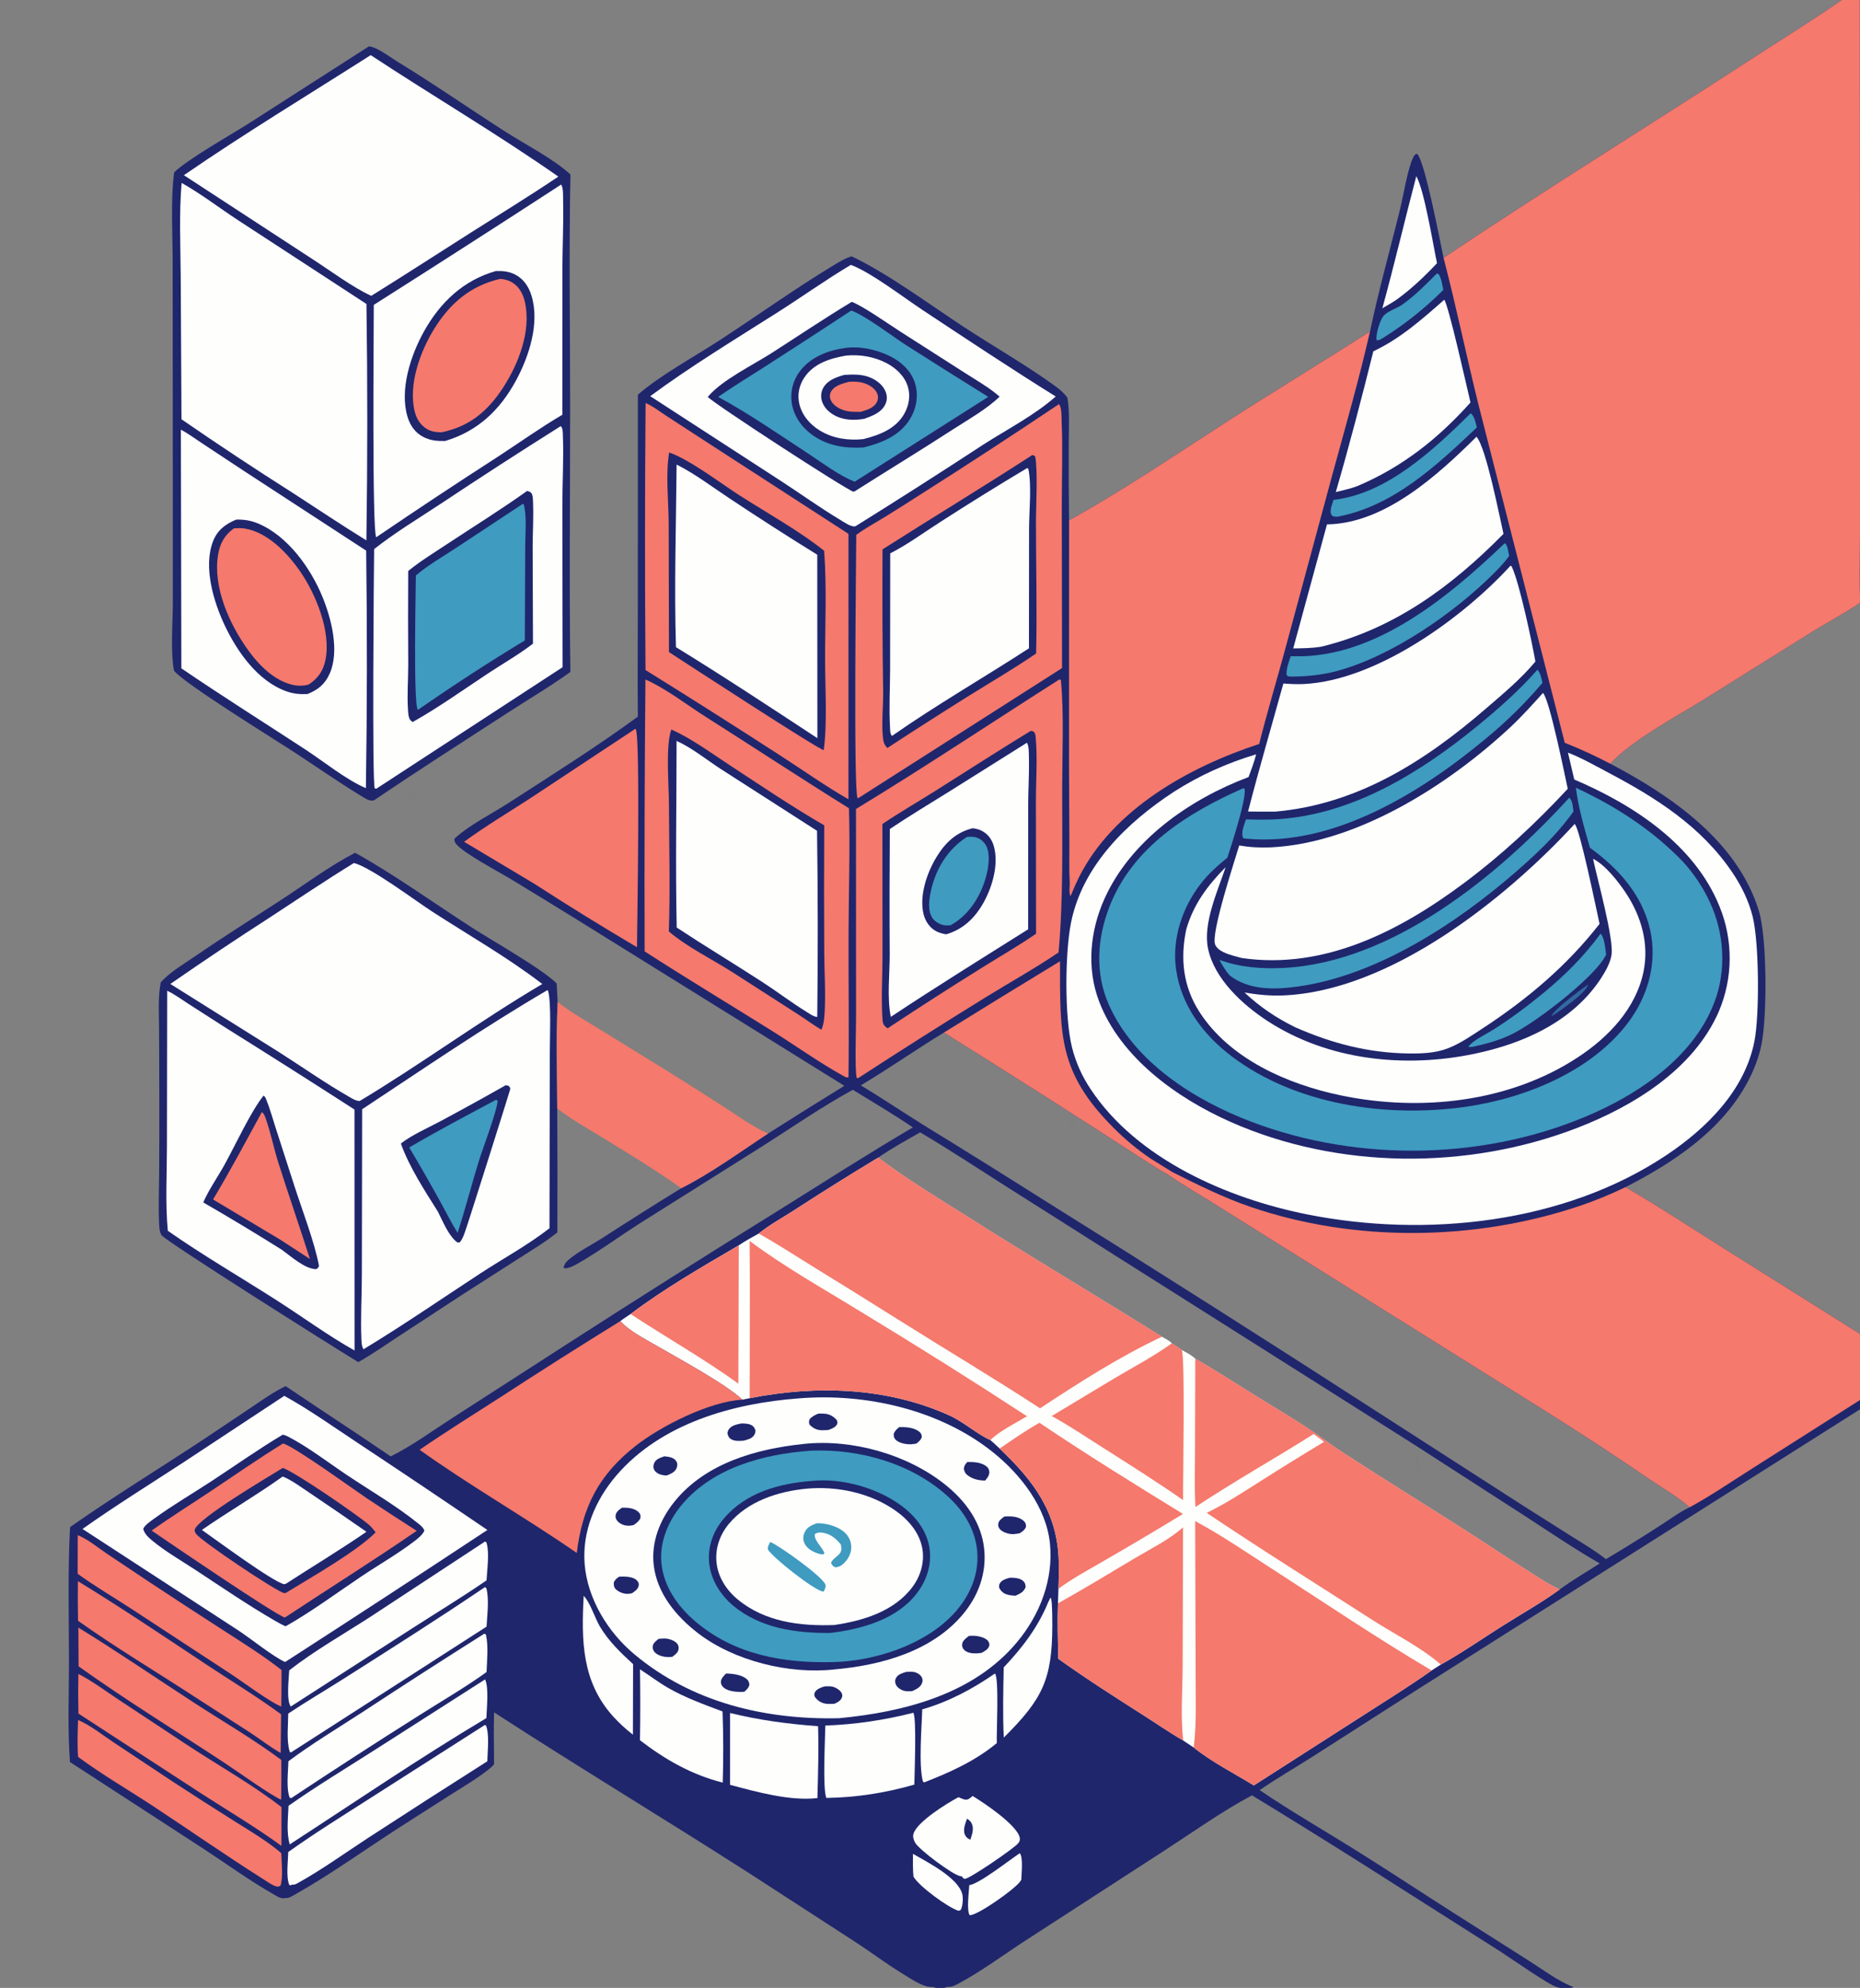
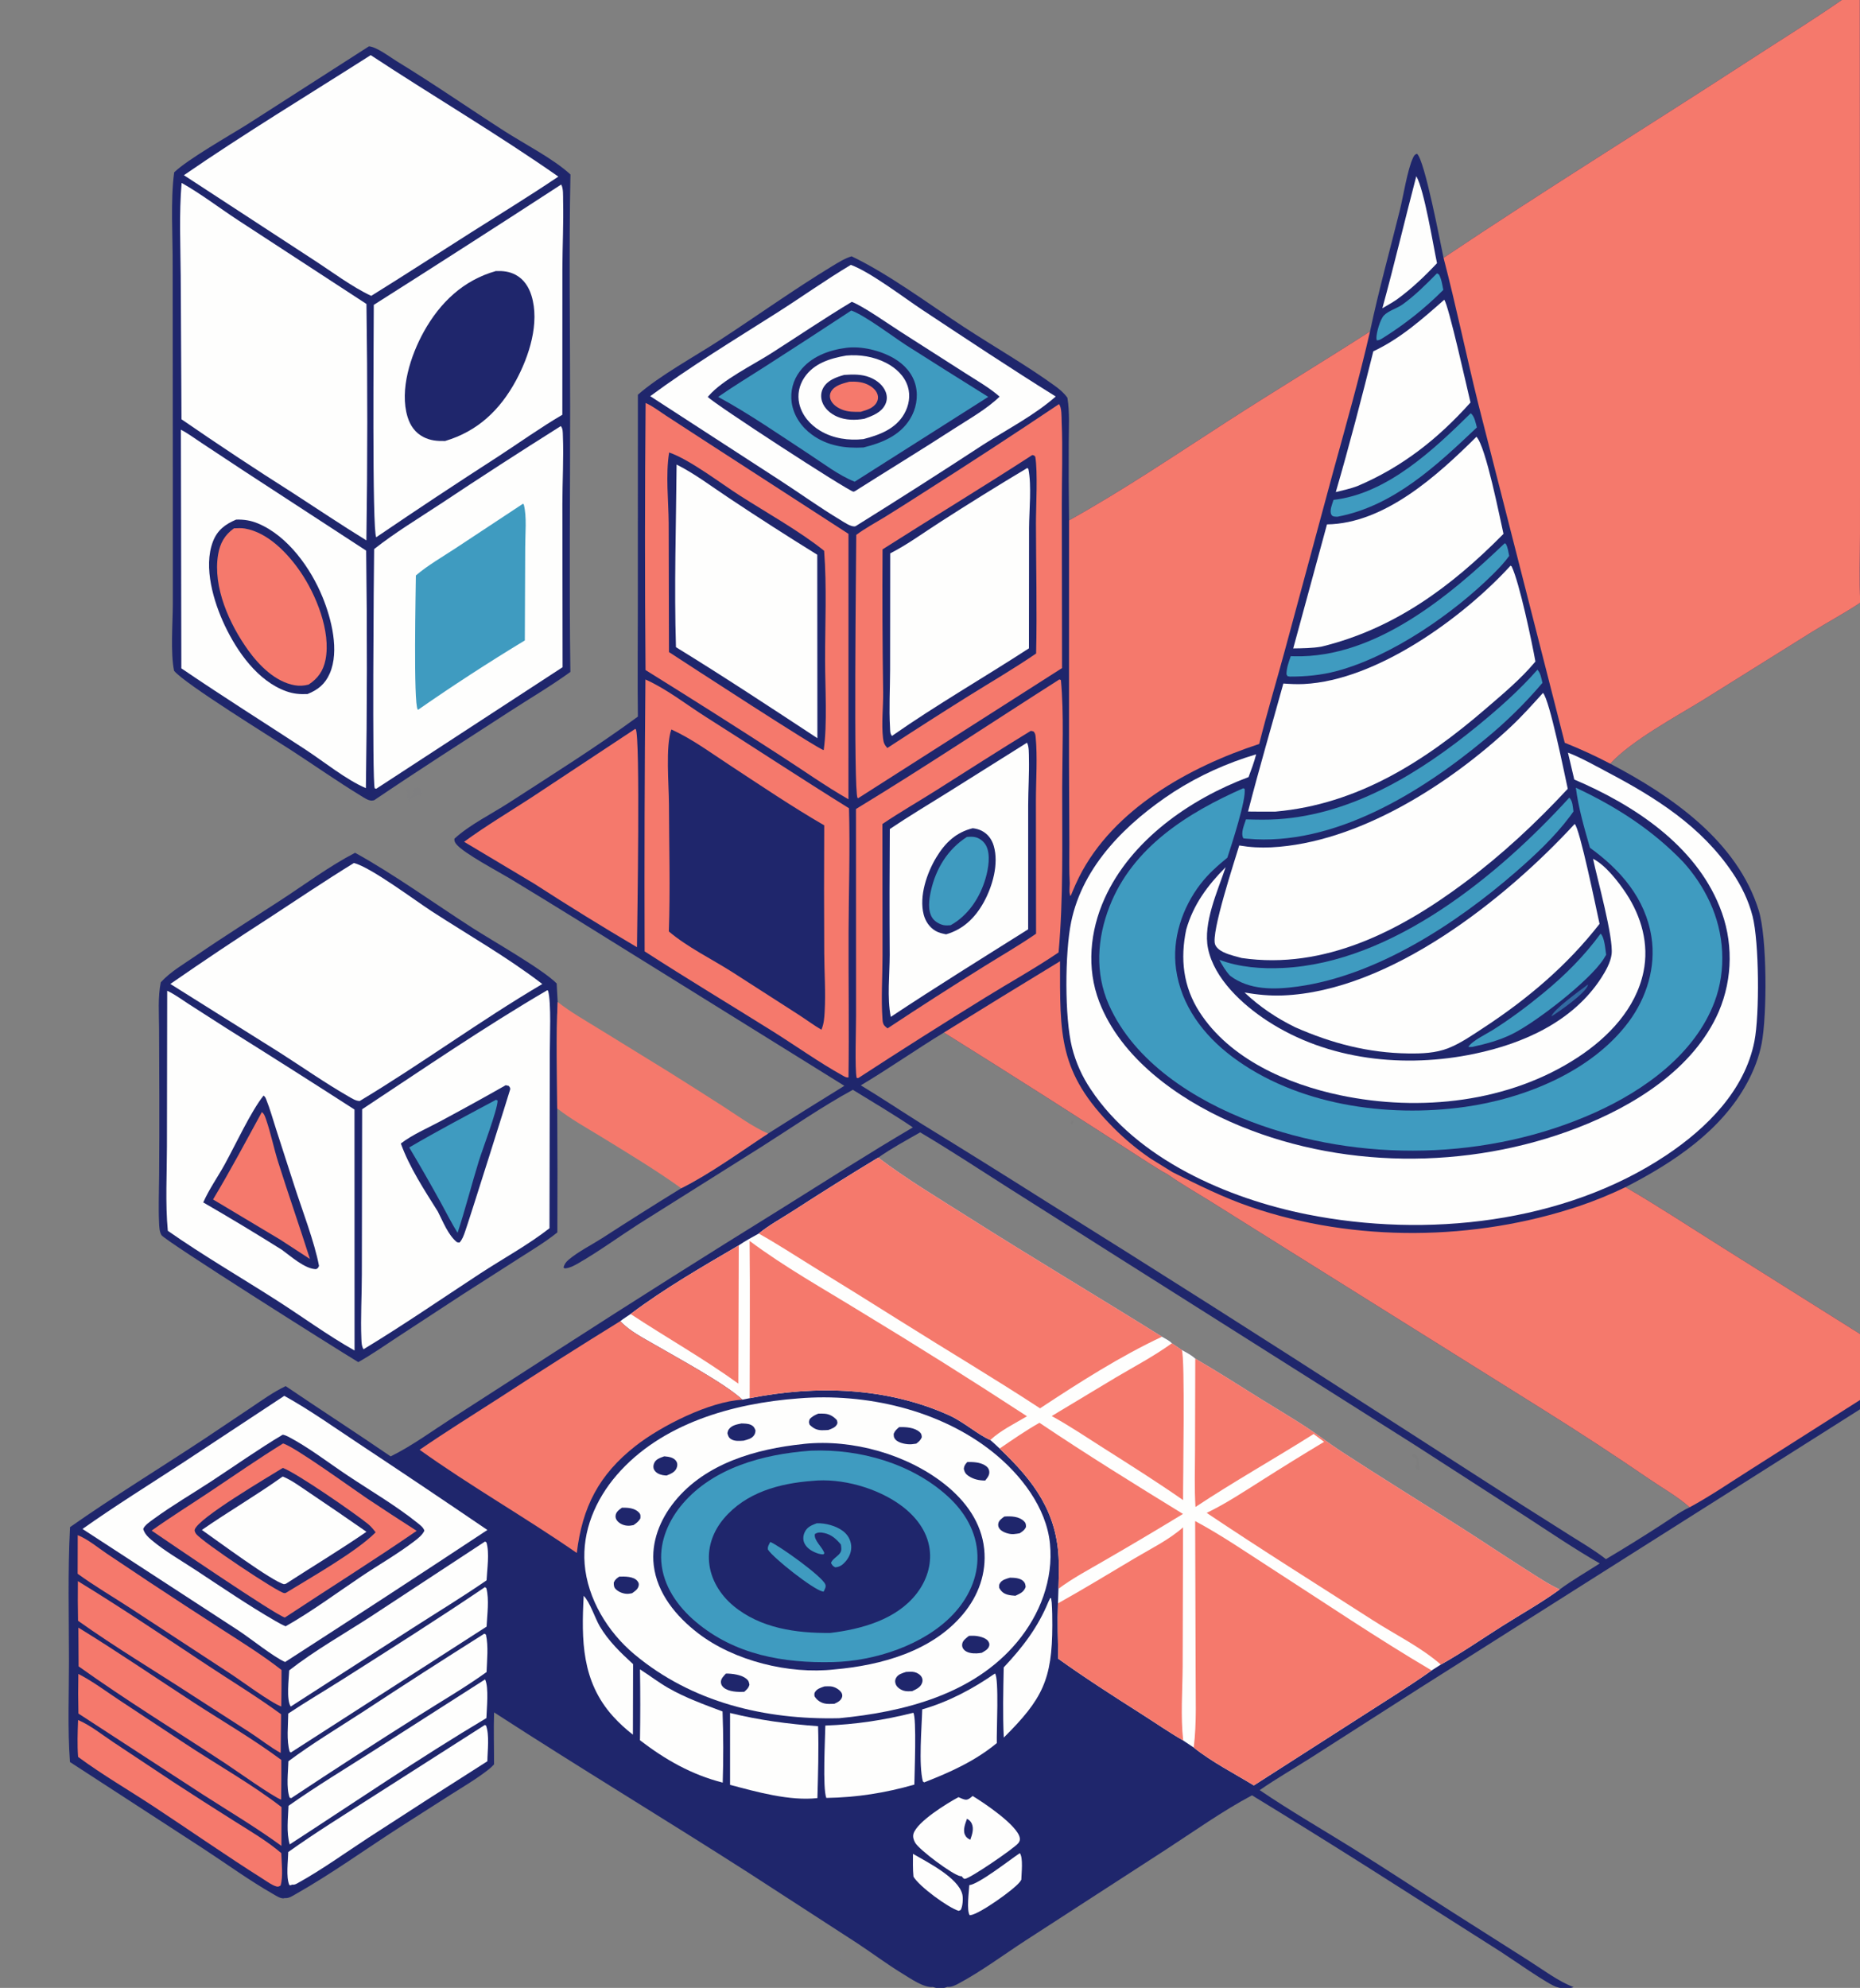
<svg xmlns="http://www.w3.org/2000/svg" width="480" height="513">
  <rect width="100%" height="100%" fill="#808080" stroke="none" />
  <path fill="#1F266C" transform="scale(0.469 0.469)" d="M1013.42 0L1023.36 0L1023.46 224.274L1023.45 293.591C1023.44 306.228 1023.01 319.034 1023.59 331.657C1014.88 337.448 1005.52 342.437 996.624 347.967L936.902 385.294C922.077 394.403 897.6 407.604 886.029 420.219C919.661 437.867 956.006 462.881 967.765 501.053C972.368 515.994 972.359 558.52 969.338 574.199C967.895 581.687 965.074 588.898 961.476 595.605C947.186 622.245 920.681 639.745 894.462 653.202C912.674 663.79 930.367 675.451 948.202 686.669L1024 734.32L1024 769.99L1024 775.114L781.515 928.625L721.758 966.884C712.265 972.924 702.374 978.591 693.134 984.995C709.787 996.311 727.179 1006.33 744.26 1016.96C762.78 1028.49 780.992 1040.55 799.395 1052.27L841.201 1078.84C848.81 1083.64 857.496 1090.26 865.906 1093.39C863.002 1094.34 859.684 1094.3 856.775 1093.39C852.658 1092.5 831.072 1077.31 826.022 1074.09L751.11 1026.48C730.476 1013.44 709.741 1000.56 688.906 987.849C672.455 996.604 656.927 1007.73 641.289 1017.88L564.177 1067.81C552.172 1075.62 540.139 1084.61 527.528 1091.37C525.534 1092.44 523.601 1093.45 521.281 1093.24C518.601 1094.39 516.019 1094.25 513.314 1093.3C508.408 1093.9 500.882 1088.57 496.715 1086.05C488.051 1080.79 479.905 1074.62 471.429 1069.06L411.554 1030.26C365.209 1000.58 318.037 972.149 271.865 942.211C271.549 951.712 271.871 961.318 271.84 970.832C270.875 971.903 269.814 972.885 268.671 973.765C262.143 978.867 254.825 983.172 247.825 987.603L220.035 1005.36C201.061 1017.57 182.426 1031.05 162.809 1042.15C160.92 1043.22 158.913 1044.67 156.667 1044.38C156.503 1044.42 156.345 1044.49 156.177 1044.51C154.338 1044.73 152.089 1043.21 150.539 1042.32C137.202 1034.73 124.699 1025.58 111.858 1017.19L38.497 969.53C37.137 951.014 37.972 932.145 37.952 913.578C37.926 889.175 37.26 864.644 38.543 840.27C62.6 823.399 87.711 808.023 112.234 791.85L137.84 774.698C144.113 770.488 150.353 765.952 157.191 762.699C176.364 775.71 195.851 788.25 214.955 801.357C226.789 795.52 237.556 787.533 248.64 780.402L308.602 741.754C348.687 715.893 389.009 690.403 429.564 665.286C453.75 650.198 477.725 634.777 502.305 620.333C491.562 613.056 480.327 606.439 469.271 599.647C451.974 609.099 435.649 620.453 419.008 631.016L351.362 673.563C340.359 680.637 329.59 688.555 318.262 695.057C316.268 696.201 313.886 697.532 311.587 697.82C310.495 697.957 310.918 698.044 310.067 697.407C310.545 695.62 311.421 694.377 312.83 693.188C318.218 688.638 325.405 685.062 331.38 681.246C345.76 671.93 360.25 662.783 374.846 653.808C390.591 645.965 407.802 633.45 422.631 623.722C436.555 614.86 450.547 606.104 464.606 597.456L317.761 506.188C305.403 498.527 293.005 490.931 280.568 483.4C274.382 479.653 255.089 469.485 251.087 464.492C250.249 463.447 249.949 462.801 250.043 461.481C258.48 453.744 270.156 448.083 279.812 441.831C303.73 426.345 328.008 411.153 350.99 394.304C350.715 374.084 350.987 353.822 350.962 333.595L350.989 217.202C362.807 206.772 382.241 196.164 395.933 187.244C416.509 173.839 436.702 159.34 457.66 146.602C461.123 144.497 464.693 142.24 468.584 141.027C488.998 150.779 511.01 167.235 530.321 179.889C546.533 190.512 564.718 200.93 580.289 212.199C583.031 214.184 585.356 216.098 587.341 218.866C588.666 226.942 588.07 235.607 588.069 243.784C587.99 257.957 588.047 272.131 588.241 286.303C618.527 269.466 647.35 249.883 676.459 231.128C702.096 214.609 728.185 198.844 753.846 182.372C758.574 159.885 764.757 137.851 770.281 115.565C772.158 107.994 774.43 93.358 777.479 86.885C778.058 85.655 778.382 85.044 779.671 84.591C783.872 87.775 792.559 133.646 794.305 141.88C849.765 104.634 906.631 69.594 962.623 33.168C979.549 22.157 996.82 11.496 1013.42 0ZM473.659 597.192C485.085 604.107 496.199 611.543 507.516 618.635C530.046 632.47 552.481 646.458 574.82 660.599C635.722 698.637 696.336 737.133 756.657 776.084L837.962 828.399L864.097 844.947C870.679 849.082 877.543 853.097 883.658 857.906C893.785 851.889 903.796 845.679 913.684 839.278C918.885 835.964 924.135 831.964 929.712 829.371C923.135 823.491 915.038 818.998 907.758 814.015C888.22 800.64 868.588 787.835 848.519 775.274L706.731 686.547L665.865 660.923C658.082 656.073 649.914 651.457 642.444 646.162C638.855 644.31 635.415 641.969 631.966 639.86C594.648 615.626 557.117 591.721 519.378 568.148C503.961 577.525 489.17 587.966 473.659 597.192ZM483.26 636.94C498.935 648.84 516.01 659.028 532.619 669.561C567.947 691.965 603.907 713.358 639.405 735.495C641.173 736.544 643.461 737.58 644.833 739.112L650.258 742.768C652.717 744.092 655.66 745.594 657.686 747.53C670.131 754.789 682.297 762.577 694.519 770.203C702.673 775.291 711.018 780.17 719.047 785.445C725.485 789.674 731.574 794.408 738.02 798.617C759.867 812.883 782.149 826.604 804.169 840.613C816.156 848.239 827.92 856.2 839.936 863.786C845.819 867.5 851.907 871.644 858.222 874.557C865.198 869.42 872.96 864.96 880.252 860.262C866.149 852.153 852.655 842.965 839.015 834.107L778.267 794.935L614.547 691.41L554.273 653.218C538.36 643.069 522.56 632.691 506.327 623.061C498.577 627.501 490.581 631.811 483.26 636.94Z" />
  <path fill="#040304" fill-opacity="0.024" transform="scale(0.469 0.469)" d="M589.741 616.606L590.673 616.838C590.485 617.498 590.292 618.12 590.047 618.763L589.131 618.225L589.741 616.606Z" />
  <path fill="#F5796C" transform="scale(0.469 0.469)" d="M1013.42 0L1023.36 0L1023.46 224.274L1023.45 293.591C1023.44 306.228 1023.01 319.034 1023.59 331.657C1014.88 337.448 1005.52 342.437 996.624 347.967L936.902 385.294C922.077 394.403 897.6 407.604 886.029 420.219C877.893 415.947 869.538 412.103 861 408.705L813.322 221.862C806.752 195.277 801.221 168.36 794.305 141.88C849.765 104.634 906.631 69.594 962.623 33.168C979.549 22.157 996.82 11.496 1013.42 0Z" />
  <path fill="#F5796C" transform="scale(0.469 0.469)" d="M583.269 528.917C583.298 569.222 582.174 589.999 612.697 620.528C618.976 626.866 625.858 632.579 633.243 637.584C637.236 640.02 641.213 642.481 645.175 644.967C659.417 652.074 673.129 658.952 688.239 664.115C745.513 683.688 811.502 682.859 868.752 663.696C877.597 660.735 886.052 657.226 894.462 653.202C912.674 663.79 930.367 675.451 948.202 686.669L1024 734.32L1024 769.99L963.547 808.407C952.39 815.455 941.308 823.085 929.712 829.371C923.135 823.491 915.038 818.998 907.758 814.015C888.22 800.64 868.588 787.835 848.519 775.274L706.731 686.547L665.865 660.923C658.082 656.073 649.914 651.457 642.444 646.162C638.855 644.31 635.415 641.969 631.966 639.86C594.648 615.626 557.117 591.721 519.378 568.148C540.609 554.964 561.907 541.887 583.269 528.917Z" />
  <path fill="#F5796C" transform="scale(0.469 0.469)" d="M588.241 286.303C618.527 269.466 647.35 249.883 676.459 231.128C702.096 214.609 728.185 198.844 753.846 182.372C747.944 208.175 740.708 233.612 733.687 259.126L706.999 357.83C702.338 375.017 697.191 392.086 692.859 409.358C654.503 421.919 612.632 445.109 593.797 482.503C592.441 485.252 591.176 488.044 590.003 490.875C589.75 491.707 589.401 492.332 588.983 493.089C588.159 491.11 588.586 488.174 588.625 486.033C588.178 478.798 588.458 471.388 588.407 464.127L588.213 419.542L588.241 286.303Z" />
  <path fill="#FEFEFD" transform="scale(0.469 0.469)" d="M483.26 636.94C498.935 648.84 516.01 659.028 532.619 669.561C567.947 691.965 603.907 713.358 639.405 735.495C641.173 736.544 643.461 737.58 644.833 739.112L650.258 742.768C652.717 744.092 655.66 745.594 657.686 747.53C670.131 754.789 682.297 762.577 694.519 770.203C702.673 775.291 711.018 780.17 719.047 785.445C725.485 789.674 731.574 794.408 738.02 798.617C759.867 812.883 782.149 826.604 804.169 840.613C816.156 848.239 827.92 856.2 839.936 863.786C845.819 867.5 851.907 871.644 858.222 874.557C848.282 881.821 837.151 888.043 826.715 894.633C815.496 901.718 804.388 909.461 792.806 915.905L787.743 919.134C775.791 927.618 763.269 935.373 750.938 943.292L689.918 982.399C679.077 975.773 666.718 969.474 656.843 961.551L651.051 957.689C643.182 953.131 635.579 947.859 627.9 942.974C612.461 933.151 597.153 923.345 582.272 912.683C582.128 902.547 581.786 892.367 582.133 882.235L582.412 874.209C582.6 869.196 582.652 864.178 582.568 859.161C581.88 832.172 568.908 814.979 550.042 797.036C548.409 795.404 546.634 793.895 544.918 792.351C538.495 789.682 530.158 782.327 522.426 778.829C488.003 763.254 449.073 762.09 412.489 769.347L408.513 770.162C398.957 761.249 372.733 747.155 360.367 739.942C353.913 736.176 346.432 732.469 341.309 726.942C343.124 725.543 345.088 724.305 346.986 723.021C365.501 709.057 386.51 696.957 406.508 685.24C410.004 682.815 413.758 680.815 417.473 678.753C423.121 674.116 430.252 670.248 436.417 666.267C451.876 656.245 467.492 646.469 483.26 636.94Z" />
  <path fill="#F5796C" transform="scale(0.469 0.469)" d="M657.686 747.53C670.131 754.789 682.297 762.577 694.519 770.203C702.673 775.291 711.018 780.17 719.047 785.445C725.485 789.674 731.574 794.408 738.02 798.617C759.867 812.883 782.149 826.604 804.169 840.613C816.156 848.239 827.92 856.2 839.936 863.786C845.819 867.5 851.907 871.644 858.222 874.557C848.282 881.821 837.151 888.043 826.715 894.633C815.496 901.718 804.388 909.461 792.806 915.905C781.598 906.134 767.72 899.443 755.256 891.425C724.807 871.837 694.02 852.641 663.978 832.442C674.423 827.401 684.048 821.02 693.833 814.835C705.314 807.521 716.892 800.362 728.565 793.36L722.842 789.047C701.303 802.64 679.034 815.128 657.801 829.2C657.165 818.963 657.533 808.645 657.548 798.392L657.686 747.53Z" />
  <path fill="#F5796C" transform="scale(0.469 0.469)" d="M483.26 636.94C498.935 648.84 516.01 659.028 532.619 669.561C567.947 691.965 603.907 713.358 639.405 735.495C616.23 746.355 593.645 760.82 572.282 774.91C547.221 758.497 521.461 743.239 496.115 727.28C479.744 716.967 463.314 706.749 446.825 696.626C437.088 690.611 427.483 684.307 417.473 678.753C423.121 674.116 430.252 670.248 436.417 666.267C451.876 656.245 467.492 646.469 483.26 636.94Z" />
  <path fill="#F5796C" transform="scale(0.469 0.469)" d="M657.624 836.947C672.013 844.645 685.738 854.098 699.456 862.935C728.739 881.799 757.738 901.445 787.743 919.134C775.791 927.618 763.269 935.373 750.938 943.292L689.918 982.399C679.077 975.773 666.718 969.474 656.843 961.551C658.553 947.861 657.816 933.41 657.884 919.596L657.624 836.947Z" />
  <path fill="#F5796C" transform="scale(0.469 0.469)" d="M412.463 682.79C431.623 697.118 453.041 709.081 473.428 721.634C504.31 740.336 534.877 759.555 565.113 779.284C558.431 783.235 550.579 787.047 544.918 792.351C538.495 789.682 530.158 782.327 522.426 778.829C488.003 763.254 449.073 762.09 412.489 769.347C412.486 740.503 412.776 711.63 412.463 682.79Z" />
  <path fill="#F5796C" transform="scale(0.469 0.469)" d="M582.133 882.235C596.368 874.284 610.33 865.776 624.341 857.435C633.113 852.213 643.367 847.194 650.972 840.397L650.751 916.597C650.683 930.075 649.555 944.303 651.051 957.689C643.182 953.131 635.579 947.859 627.9 942.974C612.461 933.151 597.153 923.345 582.272 912.683C582.128 902.547 581.786 892.367 582.133 882.235Z" />
  <path fill="#F5796C" transform="scale(0.469 0.469)" d="M550.042 797.036C557.216 792.12 564.381 787.164 571.952 782.867C597.871 800.302 624.319 816.677 650.93 833.024C636.606 841.755 622.178 850.314 607.65 858.701C599.218 863.638 590.229 868.341 582.412 874.209C582.6 869.196 582.652 864.178 582.568 859.161C581.88 832.172 568.908 814.979 550.042 797.036Z" />
  <path fill="#F5796C" transform="scale(0.469 0.469)" d="M644.833 739.112L650.258 742.768C652.185 746.538 650.865 815.812 650.979 825.399C636.801 815.52 622.216 806.314 607.632 797.056C598.067 790.984 588.634 784.613 578.701 779.158L613.91 757.972C624.343 751.823 634.984 746.206 644.833 739.112Z" />
  <path fill="#F5796C" transform="scale(0.469 0.469)" d="M406.508 685.24L406.28 761.33C387.206 747.53 366.636 735.974 346.986 723.021C365.501 709.057 386.51 696.957 406.508 685.24Z" />
  <path fill="#FEFEFD" transform="scale(0.469 0.469)" d="M439.453 769.445C476.374 766.382 517.22 775.694 546.41 799.102C561.601 811.284 575.763 829.413 577.74 849.399C579.695 869.151 572.219 888.41 559.699 903.471C535.749 932.283 497.388 942.018 461.699 945.423C421.01 946.362 380.726 936.79 348.969 910.173C334.437 897.993 323.243 879.75 321.698 860.573C320.242 842.516 327.691 825.133 339.347 811.632C363.875 783.221 403.271 772.14 439.453 769.445Z" />
  <path fill="#1F266C" transform="scale(0.469 0.469)" d="M442.027 794.537C442.226 794.511 442.424 794.48 442.624 794.46C469.132 791.758 499.399 800.297 520.176 816.963C531.366 825.939 540.069 837.796 541.55 852.402C542.89 865.627 538.377 878.003 529.94 888.127C512.824 908.668 484.748 916.328 459.104 918.579C434.259 921.359 404.014 913.933 384.111 898.661C372.113 889.455 361.554 876.767 359.715 861.28C358.195 848.471 363.171 836.138 371.121 826.27C388.17 805.108 416.07 797.241 442.027 794.537Z" />
  <path fill="#3F9BC0" transform="scale(0.469 0.469)" d="M445.237 798.287C445.679 798.249 446.122 798.218 446.565 798.201C473.122 797.176 501.734 805.243 521.614 823.436C530.897 831.932 537.397 842.92 537.831 855.722C538.251 868.113 532.738 879.548 524.326 888.407C508.337 905.243 481.24 913.985 458.45 914.538C431.097 915.208 404.389 910.549 382.884 892.405C372.939 884.015 364.937 872.761 363.888 859.46C362.956 847.637 368.14 836.146 375.718 827.324C392.767 807.477 420.114 800.202 445.237 798.287Z" />
  <path fill="#1F266C" transform="scale(0.469 0.469)" d="M446.859 814.85C463.084 813.121 482.924 818.771 495.971 828.476C503.855 834.341 510.152 842.324 511.512 852.289C512.727 861.196 509.777 869.871 504.33 876.894C493.266 891.16 473.971 896.456 456.847 898.502C438.13 898.691 418.373 895.949 403.516 883.56C396.3 877.543 390.991 869.013 390.171 859.522C389.402 850.621 392.615 842.246 398.337 835.505C410.514 821.161 428.792 816.219 446.859 814.85Z" />
-   <path fill="#FEFEFD" transform="scale(0.469 0.469)" d="M443.918 819.113C460.449 817.619 478.397 821.349 492.181 830.819C499.571 835.897 506.003 843.134 507.532 852.235C508.773 859.627 506.55 867.164 502.139 873.123C492.127 886.65 474.828 891.849 458.925 894.154C440.225 894.807 421.038 892.462 406.05 880.18C399.719 874.992 395.023 867.783 394.241 859.503C393.517 851.838 396.113 844.461 400.981 838.578C411.422 825.959 428.149 820.624 443.918 819.113Z" />
  <path fill="#3F9BC0" transform="scale(0.469 0.469)" d="M449.409 838.155C454.166 837.996 460.052 839.552 463.857 842.447C466.395 844.379 468.072 847.179 468.359 850.378C468.646 853.574 467.436 856.656 465.372 859.066C463.745 860.966 462.118 862.231 459.583 862.394C458.176 861.665 458.078 861.437 457.276 860.049C457.694 857.998 461.202 856.291 462.366 854.351C463.254 852.87 462.923 851.439 462.677 849.831C460.219 846.852 457.476 844.374 453.595 843.542C451.625 843.119 450.079 842.974 448.392 844.085C447.619 847.515 452.635 851.316 453.609 854.659L453.053 855.273C452.137 855.263 451.394 855.186 450.509 854.919C447.454 854 444.137 852.239 442.679 849.246C441.749 847.335 441.847 845.23 442.676 843.304C444 840.223 446.473 839.276 449.409 838.155Z" />
  <path fill="#3F9BC0" transform="scale(0.469 0.469)" d="M423.847 848.435C429.039 850.655 451.898 866.982 454.065 871.656C454.751 873.136 453.779 874.413 453.204 875.785C452.958 875.739 452.708 875.71 452.465 875.648C447.038 874.265 425.767 857.507 422.562 852.664C422.257 851.034 423.123 849.832 423.847 848.435Z" />
  <path fill="#1F266C" transform="scale(0.469 0.469)" d="M498.56 919.951C500.011 919.89 501.704 919.731 503.129 920.04C504.659 920.372 506.36 921.407 507.14 922.793C507.689 923.768 507.758 924.853 507.404 925.903C506.53 928.498 504.179 929.437 501.889 930.548C500.387 930.628 498.77 930.726 497.307 930.296C495.567 929.784 493.513 928.465 492.862 926.68C492.407 925.434 492.405 924.367 493.084 923.193C494.257 921.168 496.494 920.636 498.56 919.951Z" />
  <path fill="#1F266C" transform="scale(0.469 0.469)" d="M399.445 920.85C402.912 920.839 407.948 921.469 410.724 923.748C411.943 924.749 412.109 925.517 412.367 927.013C411.857 928.88 410.899 929.65 409.481 930.911C406.001 931.053 400.88 930.919 398.103 928.49C397.156 927.663 396.617 926.576 396.679 925.295C396.764 923.524 398.332 922.072 399.445 920.85Z" />
  <path fill="#1F266C" transform="scale(0.469 0.469)" d="M407.962 783.232C409.638 783.298 411.475 783.262 413.037 783.952C414.592 784.639 415.17 785.538 415.7 787.086C415.62 788.146 415.534 788.749 414.95 789.675C413.717 791.632 411.22 792.146 409.157 792.71C406.985 792.844 404.359 793.101 402.409 791.961C400.991 791.132 400.599 790.08 400.244 788.56C400.414 787.803 400.562 787.091 401.029 786.449C402.663 784.2 405.424 783.774 407.962 783.232Z" />
  <path fill="#1F266C" transform="scale(0.469 0.469)" d="M552.648 834.452C556.277 834.203 560.732 834.306 563.515 837.094C564.525 838.106 564.522 838.832 564.539 840.193C563.724 841.967 562.671 842.612 561.069 843.67C559.942 843.859 558.799 844.059 557.657 844.129C555.332 844.271 551.707 843.18 550.147 841.368C549.321 840.409 549.035 839.264 549.37 838.022C549.805 836.414 551.39 835.379 552.648 834.452Z" />
  <path fill="#1F266C" transform="scale(0.469 0.469)" d="M453.65 927.927C454.758 927.879 455.89 927.816 456.997 927.897C459.126 928.053 461.625 929.413 462.865 931.158C463.396 931.903 463.62 932.896 463.346 933.776C462.709 935.823 460.873 936.67 459.06 937.499C457.226 937.546 455.098 937.728 453.328 937.226C451.137 936.603 449.325 935.266 448.173 933.315C448.129 932.515 447.95 931.957 448.349 931.222C449.431 929.227 451.65 928.62 453.65 927.927Z" />
  <path fill="#1F266C" transform="scale(0.469 0.469)" d="M533.175 900.113C534.127 900.063 535.087 900.019 536.04 900.067C538.327 900.181 542.379 900.996 543.779 903.081C544.426 904.046 544.608 904.949 544.153 906.051C543.48 907.682 541.648 908.586 540.218 909.431C539.278 909.586 538.363 909.709 537.41 909.75C535.051 909.85 531.988 909.523 530.308 907.61C529.467 906.653 529.21 905.489 529.511 904.248C529.949 902.44 531.813 901.206 533.175 900.113Z" />
  <path fill="#1F266C" transform="scale(0.469 0.469)" d="M494.749 785.265C498.389 785.13 503.268 785.418 506.103 788.034C507.074 788.93 507.132 789.615 507.207 790.87C506.453 792.547 505.607 793.247 504.154 794.344C503.343 794.474 502.529 794.58 501.713 794.664C499.153 794.903 494.543 794.144 492.746 792.101C491.712 790.926 491.798 790.395 491.75 788.909C492.461 787.218 493.359 786.433 494.749 785.265Z" />
-   <path fill="#1F266C" transform="scale(0.469 0.469)" d="M362.394 901.754C363.699 901.635 365.047 901.485 366.356 901.592C368.408 901.76 371.426 902.777 372.695 904.509C373.387 905.454 373.528 906.355 373.354 907.496C373.061 909.431 371.363 910.515 369.934 911.634C369.212 911.713 368.5 911.796 367.772 911.784C365.252 911.742 361.858 910.982 360.126 908.987C359.317 908.057 358.928 906.754 359.209 905.536C359.598 903.849 361.132 902.801 362.394 901.754Z" />
  <path fill="#1F266C" transform="scale(0.469 0.469)" d="M450.248 777.833C451.422 777.811 452.613 777.778 453.783 777.873C456.57 778.099 458.667 779.396 460.495 781.428C460.669 782.204 460.978 782.754 460.641 783.521C459.788 785.462 457.609 786.145 455.778 786.836C454.573 786.909 453.358 786.99 452.151 786.966C449.332 786.911 447.43 785.854 445.471 783.914C444.991 782.466 445.033 782.36 445.489 780.896C446.905 779.295 448.31 778.682 450.248 777.833Z" />
  <path fill="#1F266C" transform="scale(0.469 0.469)" d="M555.712 868.104C558.05 868.116 561.189 868.231 563.001 869.925C564.111 870.963 564.2 871.759 564.358 873.209C563.297 876.089 561.312 876.802 558.712 878.053C557.317 877.933 555.864 877.843 554.51 877.474C552.211 876.848 550.877 875.701 549.779 873.633C549.762 872.605 549.609 872.186 550.134 871.261C551.28 869.242 553.649 868.725 555.712 868.104Z" />
  <path fill="#1F266C" transform="scale(0.469 0.469)" d="M532.234 804.473C535.488 804.398 538.938 804.527 541.834 806.19C543.065 806.897 544.029 807.855 544.291 809.309C544.694 811.551 543.378 813.018 542.094 814.655C538.781 814.618 535.812 814.034 532.994 812.17C531.362 811.092 530.762 810.08 530.327 808.21C530.515 806.459 531.085 805.774 532.234 804.473Z" />
  <path fill="#1F266C" transform="scale(0.469 0.469)" d="M342.243 829.581C345.372 829.52 349.252 829.75 351.554 832.214C352.588 833.321 352.454 834.113 352.338 835.529C351.342 837.242 350.202 838.048 348.591 839.17C348.006 839.282 347.421 839.39 346.829 839.459C344.522 839.728 342.037 839.034 340.275 837.49C339.286 836.622 338.605 835.434 338.71 834.076C338.879 831.879 340.625 830.746 342.243 829.581Z" />
  <path fill="#1F266C" transform="scale(0.469 0.469)" d="M365.521 801.32C366.233 801.381 366.936 801.439 367.64 801.56C369.463 801.873 371.372 802.586 372.287 804.33C372.913 805.523 372.729 806.747 372.227 807.936C371.29 810.152 368.843 811.031 366.803 811.891C366.04 811.833 365.269 811.789 364.518 811.634C362.747 811.268 360.809 810.375 359.937 808.693C359.295 807.454 359.461 806.18 360.006 804.95C360.969 802.774 363.487 802.065 365.521 801.32Z" />
  <path fill="#1F266C" transform="scale(0.469 0.469)" d="M340.754 867.514C343.657 867.417 348.67 867.334 350.697 869.907C351.237 870.591 351.573 871.202 351.489 872.075C351.269 874.337 349.515 875.386 347.839 876.629C347.099 876.775 346.356 876.937 345.6 876.979C343.324 877.105 340.687 876.13 339.01 874.596C337.754 873.447 337.715 872.387 337.719 870.773C338.457 869.101 339.254 868.518 340.754 867.514Z" />
  <path fill="#FEFEFD" transform="scale(0.469 0.469)" d="M862.761 414.122C870.229 417.022 877.502 421.185 884.6 424.929C911.188 438.952 936.062 454.636 953.244 480.105C958.219 487.479 962.161 495.523 964.355 504.167C967.972 518.421 968.229 558.35 965.354 572.981C960.051 599.977 939.102 620.778 917.019 635.543C860.635 673.24 784.622 681.241 719.238 668.2C675.452 659.466 625.609 637.802 600.159 599.358C595.413 592.33 591.928 584.529 589.859 576.305C585.738 559.785 585.941 524.151 589.392 507.336C595.803 476.092 620.195 452.517 645.889 435.696C660.137 426.591 674.99 419.899 691.178 415.06C690.12 419.338 688.529 423.445 687.015 427.577C654.727 439.671 622.191 462.347 607.738 494.513C599.73 512.335 597.758 532.751 604.846 551.198C616.698 582.047 647.558 604.17 676.867 617.203C736.152 643.566 807.738 643.883 868.031 620.54C899.067 608.524 931.995 588.219 945.757 556.59C953.588 538.185 953.75 517.416 946.208 498.891C932.523 464.802 898.766 442.786 866.227 428.912L862.761 414.122Z" />
  <path fill="#3F9BC0" transform="scale(0.469 0.469)" d="M684.063 433.736L684.785 433.953C686.11 439.09 677.401 465.675 675.348 471.921C669.944 476.364 664.847 480.852 660.558 486.432C650.47 499.558 644.802 516.663 647.107 533.239C649.887 553.227 662.067 569.428 677.869 581.341C713.25 608.015 763.055 615.106 806.064 609.056C838.949 604.429 875.822 589.573 896.138 562.299C906.059 548.981 911.282 532.063 908.687 515.482C905.378 494.337 891.655 478.612 874.86 466.475C871.728 455.568 868.558 444.708 867.103 433.425C889.25 443.808 909.072 456.507 926.081 474.194C932.102 480.801 937.083 488.287 940.851 496.393C948.759 513.489 950.078 533.563 943.405 551.285C932.572 580.059 904.733 599.968 877.584 612.182C819.211 638.44 748.242 639.915 688.525 617.23C657.229 605.342 624.184 584.463 610.155 552.863C602.401 535.395 603.677 516.284 610.528 498.726C623.24 466.144 653.515 447.225 684.063 433.736Z" />
  <path fill="#F5796C" transform="scale(0.469 0.469)" d="M582.94 373.83L583.756 374.191C585.493 392.568 584.498 414.774 584.467 433.488C584.417 463.534 585.145 494.142 582.477 524.065C569.511 532.859 555.733 540.479 542.404 548.717C518.925 563.199 495.625 577.97 472.51 593.027C471.911 593.317 472.277 593.223 471.381 593.105C470.271 588.498 471.067 565.288 471.038 558.702L471.003 445.132C508.701 422.233 545.699 397.538 582.94 373.83Z" />
  <path fill="#1F266C" transform="scale(0.469 0.469)" d="M567.203 402.131L568.688 402.454C569.566 403.375 569.732 404.232 569.851 405.459C570.934 416.615 570.007 429.141 570.007 440.422L570.086 513.75C560.946 520.101 551.137 525.708 541.694 531.614C523.757 542.757 505.986 554.165 488.388 565.836C487.856 565.427 487.232 564.989 486.778 564.483C485.787 563.378 485.693 562.242 485.59 560.805C484.767 549.324 485.598 537.469 485.601 525.943L485.535 453.401C495.06 446.962 505.048 441.241 514.767 435.104C532.237 424.074 549.565 412.898 567.203 402.131Z" />
  <path fill="#FEFEFD" transform="scale(0.469 0.469)" d="M565.088 408.669C566.28 410.642 566.111 414.928 566.164 417.245C566.358 425.795 565.776 434.418 565.748 442.98L565.733 511.337C540.481 527.24 515.009 543.022 490.148 559.525C488.034 548.876 489.555 536.232 489.559 525.325C489.418 502.271 489.439 479.215 489.62 456.16C500.041 449.14 510.843 442.684 521.502 436.035L565.088 408.669Z" />
  <path fill="#1F266C" transform="scale(0.469 0.469)" d="M535.224 455.722C536.957 455.935 538.53 456.299 540.106 457.087C543.515 458.792 545.74 461.79 546.798 465.409C549.707 475.36 546.099 487.806 541.235 496.565C536.537 505.023 530.009 511.383 520.599 514.095C518.547 513.682 516.554 513.267 514.731 512.189C511.418 510.229 509.202 506.911 508.251 503.227C505.629 493.075 510.021 480.269 515.275 471.629C520.091 463.709 526.044 457.978 535.224 455.722Z" />
  <path fill="#3F9BC0" transform="scale(0.469 0.469)" d="M532.057 460.504C533.689 460.412 535.459 460.272 537.048 460.742C539.382 461.431 541.466 463.16 542.597 465.305C545.178 470.198 543.832 477.973 542.362 483.11C539.332 493.698 532.839 503.714 523.054 509.1C521.836 509.198 520.434 509.282 519.231 509.042C516.968 508.591 514.361 507.07 513.058 505.132C510.296 501.021 511.216 494.778 512.229 490.197C514.926 478.011 521.467 467.272 532.057 460.504Z" />
  <path fill="#F5796C" transform="scale(0.469 0.469)" d="M355.142 373.873C366.875 379.104 377.622 387.656 388.473 394.528C414.76 411.176 440.716 428.304 467.147 444.733C467.785 467.468 467.007 490.143 466.92 512.873C466.818 539.536 467.247 566.167 466.876 592.835C465.724 592.993 464.905 592.492 463.91 591.94C450.585 584.55 437.776 575.341 424.819 567.241C401.453 552.632 377.858 538.43 354.703 523.481C354.537 473.611 354.684 423.741 355.142 373.873Z" />
  <path fill="#1F266C" transform="scale(0.469 0.469)" d="M369.41 401.379C380.572 406.457 390.554 413.826 400.774 420.535C418.202 431.975 435.495 443.678 453.531 454.147C453.401 477.613 453.403 501.08 453.538 524.547C453.588 535.213 454.365 546.014 453.768 556.662C453.569 560.197 453.374 563.29 451.98 566.59C447.69 564.088 443.544 560.967 439.343 558.276L403.024 534.933C391.55 527.629 378.384 521.285 368.019 512.519C368.839 489.245 368.153 465.724 368.086 442.428C368.056 431.85 366.129 410.432 369.41 401.379Z" />
-   <path fill="#FEFEFD" transform="scale(0.469 0.469)" d="M372.282 407.667C380.971 411.613 388.761 418.073 396.767 423.243L449.568 457.139C450.054 491.27 450.094 525.406 449.687 559.538C448.037 559.637 445.293 557.685 443.866 556.809C435.537 551.692 427.727 545.694 419.519 540.373C403.878 530.234 387.911 520.63 372.349 510.36C371.621 476.182 372.273 441.862 372.282 407.667Z" />
  <path fill="#F5796C" transform="scale(0.469 0.469)" d="M582.678 222.373C584.32 224.124 584.066 229.792 584.164 232.063C584.822 247.309 584.235 262.76 584.247 278.03L584.383 367.599L472.197 439.202L471.867 439.025C469.555 436.14 471.087 307.252 471.154 294.315C476.03 290.669 481.568 287.722 486.77 284.54C493.784 280.191 500.76 275.78 507.697 271.308C532.895 255.312 557.891 238.999 582.678 222.373Z" />
  <path fill="#1F266C" transform="scale(0.469 0.469)" d="M567.975 250.399C569.141 250.58 568.916 250.541 569.647 251.284C571.104 259.713 570.012 278.648 570.026 287.928C570.062 311.824 570.668 335.687 570.116 359.584C557.955 367.901 545.148 375.36 532.644 383.157C517.752 392.484 502.954 401.958 488.251 411.578C486.65 409.817 486.177 408.645 485.895 406.272C484.918 398.05 486.055 389.156 485.948 380.827C485.557 354.65 485.445 328.468 485.612 302.288C512.969 284.844 540.765 268.052 567.975 250.399Z" />
  <path fill="#FEFEFD" transform="scale(0.469 0.469)" d="M565.28 257.491L565.859 258.058C567.713 267.061 566.283 281.001 566.241 290.464L566.176 356.733C541.202 372.95 515.198 387.874 490.812 404.933C489.685 403.692 489.823 401.883 489.728 400.242C489.118 389.76 489.752 379.071 489.774 368.564L489.836 304.477C499.26 299.695 508.316 293.014 517.246 287.304C533.087 277.095 549.101 267.156 565.28 257.491Z" />
  <path fill="#FEFEFD" transform="scale(0.469 0.469)" d="M156.431 768.04C170.505 775.834 183.939 785.424 197.367 794.302C221.072 809.995 244.675 825.843 268.174 841.845C231.221 866.276 194.125 890.493 156.89 914.493C150.782 911.901 137.731 901.44 131.189 897.152L45.387 841.285C63.423 828.553 82.132 816.876 100.632 804.842L156.431 768.04Z" />
  <path fill="#1F266C" transform="scale(0.469 0.469)" d="M155.547 789.428C156.632 789.582 157.641 790.022 158.606 790.521C169.527 796.167 180.928 804.977 191.229 811.841C204.015 820.362 217.967 828.499 229.922 838.124C231.33 839.257 232.939 840.45 233.509 842.223C232.521 844.493 230.103 846.411 228.159 847.904C218.972 854.963 208.35 861.01 198.698 867.494C184.942 876.735 171.603 886.659 157.176 894.847C155.164 893.996 153.28 892.943 151.391 891.851C136.526 883.253 122.196 873.475 107.859 864.031C99.791 858.716 90.707 853.55 83.34 847.342C81.376 845.687 79.487 843.814 78.81 841.284C79.513 839.234 82.893 837.011 84.659 835.721C94.707 828.382 105.766 821.941 116.188 815.114C129.27 806.542 142.105 797.424 155.547 789.428Z" />
  <path fill="#F5796C" transform="scale(0.469 0.469)" d="M155.748 794.251C161.994 795.917 193.838 819.026 201.85 824.412C210.937 830.467 220.078 836.439 229.274 842.327C205.49 858.681 180.856 874.088 156.764 890.019C151.776 888.803 92.243 848.203 83.432 842.183C93.986 834.673 105.084 827.756 115.863 820.561C129.108 811.721 142.191 802.608 155.748 794.251Z" />
  <path fill="#1F266C" transform="scale(0.469 0.469)" d="M155.622 807.701C162.902 810.304 195.446 832.758 202.562 838.611C204.176 839.939 205.438 841.489 206.692 843.149C195.968 853.962 170.812 868.104 157.257 876.477C156.943 876.565 156.852 876.605 156.432 876.581C153.114 876.393 110.771 848.09 107.896 843.971C107.471 843.361 106.936 842.417 107.15 841.668C108.959 835.325 147.979 812.457 155.622 807.701Z" />
  <path fill="#FEFEFD" transform="scale(0.469 0.469)" d="M155.554 812.427C160.556 814.407 165.832 818.429 170.333 821.407C180.83 828.462 191.266 835.608 201.64 842.843C187.202 852.767 172.018 861.915 157.301 871.452L156.295 871.686C149.789 870.182 119.077 847.404 111.082 841.828C125.695 831.683 141.08 822.773 155.554 812.427Z" />
  <path fill="#F5796C" transform="scale(0.469 0.469)" d="M355.238 221.728C359.056 223.392 362.838 226.329 366.35 228.621L386.78 241.909L466.874 293.752L466.854 439.783C454.033 432.471 441.725 423.682 429.293 415.685C404.741 399.785 380.039 384.117 355.192 368.683C354.799 319.699 354.814 270.712 355.238 221.728Z" />
  <path fill="#1F266C" transform="scale(0.469 0.469)" d="M368.186 248.969C379.602 252.915 396.331 265.803 407.228 272.774C421.694 282.029 440.445 292.528 453.477 303.07C454.988 323.027 453.968 343.337 453.996 363.353C454.017 378.24 455.283 398.326 453.241 412.729C450.714 412.634 377.866 365.173 368.094 358.791L367.939 288.03C367.856 275.23 366.182 261.636 368.186 248.969Z" />
  <path fill="#FEFEFD" transform="scale(0.469 0.469)" d="M372.294 255.617C382.393 260.678 391.96 267.993 401.387 274.213C417.314 284.823 433.418 295.166 449.691 305.237L449.765 406.184C424.047 389.287 398.172 372.189 371.944 356.1C370.911 322.71 372.015 289.041 372.294 255.617Z" />
  <path fill="#FEFEFD" transform="scale(0.469 0.469)" d="M468.162 145.752C478.776 149.557 497.441 163.841 507.598 170.561C531.871 186.621 556.204 202.787 580.91 218.171C569.079 228.579 554.506 236.02 541.281 244.492C517.96 259.755 494.47 274.76 470.816 289.503C470.641 289.552 470.473 289.634 470.292 289.649C467.949 289.84 464.204 287.179 462.235 285.997C451.092 279.311 440.422 271.612 429.516 264.526L357.78 217.986C380.211 201.435 404.233 186.89 427.748 171.947C441.307 163.331 454.356 153.978 468.162 145.752Z" />
  <path fill="#1F266C" transform="scale(0.469 0.469)" d="M468.692 166.086C475.106 168.523 489.47 178.7 496.056 182.882L531.193 205.35C537.477 209.413 544.428 213.289 550.022 218.24C542.942 225.131 533.087 230.628 524.811 235.987C506.809 247.644 488.479 258.81 470.368 270.299L469.591 270.56C465.572 269.466 392.89 222.223 389.454 218.385L390.005 217.76C397.739 208.887 414.293 200.842 424.483 194.322C439.213 184.897 453.701 175.099 468.692 166.086Z" />
  <path fill="#3F9BC0" transform="scale(0.469 0.469)" d="M468.423 170.857C475.911 173.532 491.256 185.158 498.536 189.89C513.57 199.462 528.653 208.958 543.784 218.376L470.293 265.049C461.583 261.613 453.019 255.015 445.16 249.879C428.672 239.103 412.479 227.808 395.164 218.388C403.512 212.556 412.337 207.249 420.903 201.735C436.804 191.536 452.644 181.243 468.423 170.857Z" />
  <path fill="#1F266C" transform="scale(0.469 0.469)" d="M465.471 191.408C474.006 190.287 484.34 192.82 491.746 197.088C497.575 200.447 502.272 205.576 503.866 212.257C505.347 218.46 504.056 225.178 500.73 230.574C495.051 239.787 485.183 243.738 475.137 246.22C464.97 246.793 455.32 245.345 446.875 239.252C441.034 235.038 436.692 228.774 435.63 221.559C434.748 215.445 436.357 209.233 440.097 204.317C446.106 196.324 455.869 192.671 465.471 191.408Z" />
  <path fill="#FEFEFD" transform="scale(0.469 0.469)" d="M465.553 195.654C472.961 194.926 480.938 196.246 487.571 199.675C492.988 202.476 497.774 206.875 499.568 212.866C501.061 217.852 500.118 223.152 497.59 227.634C492.857 236.028 483.873 239.365 475.076 241.617C466.866 242.5 458.5 241.315 451.321 237.029C445.783 233.724 441.29 228.578 439.81 222.187C438.65 217.176 439.712 211.997 442.573 207.743C447.867 199.873 456.725 197.225 465.553 195.654Z" />
  <path fill="#1F266C" transform="scale(0.469 0.469)" d="M464.528 206.292C469.307 205.981 474.049 205.821 478.587 207.623C482.323 209.106 485.957 211.887 487.393 215.763C488.248 218.072 488.161 220.483 487.042 222.691C484.804 227.112 479.967 228.828 475.637 230.426C470.706 231.294 465.268 231.281 460.627 229.249C457.01 227.665 453.641 224.843 452.359 221C451.504 218.44 451.682 215.71 453.02 213.349C455.384 209.175 460.178 207.509 464.528 206.292Z" />
  <path fill="#F5796C" transform="scale(0.469 0.469)" d="M467.369 210.035C470.62 209.899 473.884 210.04 476.911 211.368C479.408 212.464 481.962 214.314 482.849 217.012C483.326 218.463 483.174 219.954 482.463 221.301C480.716 224.608 476.924 225.573 473.629 226.604C469.921 226.65 466.539 226.736 463.046 225.263C460.52 224.198 457.849 222.347 456.921 219.641C456.445 218.251 456.557 216.753 457.283 215.469C459.239 212.008 463.818 210.975 467.369 210.035Z" />
  <path fill="#FEFEFD" transform="scale(0.469 0.469)" d="M849.036 381.262C852.727 385.328 860.912 426.122 862.651 434.027C844.995 452.997 826.538 470.236 805.745 485.756C770.34 512.182 728.835 533.742 683.242 527.133C681.795 526.758 680.352 526.368 678.913 525.963C675.494 524.993 670.024 523.316 668.609 519.682C666.193 513.476 679.369 473.595 681.878 465.214C687.764 466.206 693.515 466.539 699.482 466.24C747.189 463.849 797.544 431.53 831.409 399.799C837.632 393.968 843.314 387.578 849.036 381.262Z" />
  <path fill="#040304" fill-opacity="0.012" transform="scale(0.469 0.469)" d="M777.236 800.071L778.967 800.421C781.498 802.667 780.428 804.684 781.221 807.576C781.334 807.986 781.47 808.389 781.571 808.802L780.583 808.783C779.499 808.178 779.282 808.153 778.759 807.049C779.087 806.466 779.662 805.615 779.771 804.962C780.003 803.587 779.636 803.132 778.918 802.071C778.121 801.873 777.583 801.732 776.862 801.321L777.236 800.071Z" />
  <path fill="#FEFEFD" transform="scale(0.469 0.469)" d="M831.163 311.261L831.787 311.679C836.1 320.702 842.919 353.185 844.85 364.004L844.558 364.353C836.616 373.814 827.006 381.789 817.68 389.84C784.07 418.854 747.019 442.574 701.791 446.575C696.776 446.661 691.745 446.554 686.728 446.529C692.82 422.942 699.665 399.574 706.16 376.099C709.905 376.368 713.627 376.56 717.382 376.378C757.48 374.433 804.947 339.943 831.163 311.261Z" />
  <path fill="#F5796C" transform="scale(0.469 0.469)" d="M341.309 726.942C346.432 732.469 353.913 736.176 360.367 739.942C372.733 747.155 398.957 761.249 408.513 770.162C390.46 771.102 363.792 784.581 349.747 795.577C329.531 811.402 320.38 829.292 317.384 854.506C289.069 834.902 258.888 817.746 230.891 797.725C245.376 787.753 260.292 778.497 275.071 768.977C296.979 754.698 319.061 740.685 341.309 726.942Z" />
  <path fill="#FEFEFD" transform="scale(0.469 0.469)" d="M866.438 453.39C869.16 455.193 878.53 501.055 880.143 508.351C862.369 531.17 840.594 549.604 816.465 565.417C810.291 569.463 803.895 573.965 797.014 576.705C789.986 579.502 782.306 579.751 774.839 579.648C752.81 579.345 732.779 574.074 712.763 565.271C702.326 560.166 693.282 554.069 684.801 546.123C691.79 547.314 698.756 548.007 705.855 547.731C764.712 545.447 828.381 494.712 866.438 453.39Z" />
  <path fill="#FEFEFD" transform="scale(0.469 0.469)" d="M876.561 472.537C883.394 475.968 890.601 485.269 894.741 491.541C903.194 504.347 907.47 519.495 904.321 534.718C900.138 554.938 885.058 570.692 868.322 581.703C830.383 606.665 781.356 611.842 737.567 602.677C708.389 596.57 676.641 582.662 660.002 556.829C651.02 542.883 649.332 527.506 652.716 511.474C656.646 497.642 664.439 487.242 674.401 477.155C669.986 490.321 661.867 507.969 664.7 521.855C668.113 538.583 683.708 552.826 697.37 561.736C730.757 583.509 772.974 587.862 811.408 579.815C838.463 574.151 865.633 561.998 881.121 538.014C883.499 534.332 886.22 529.514 886.771 525.104C887.914 515.959 878.878 483.563 876.561 472.537Z" />
  <path fill="#FEFEFD" transform="scale(0.469 0.469)" d="M812.421 240.323C817.657 245.94 825.214 284.791 827.29 293.748C798.679 322.752 767.23 346.02 727.117 355.809C722.039 356.686 716.733 356.707 711.587 356.787L730.168 288.537C761.906 288.09 791.045 261.535 812.421 240.323Z" />
  <path fill="#F5796C" transform="scale(0.469 0.469)" d="M349.484 401.088L349.805 401.185C352.393 404.749 350.621 508.173 350.494 521.195C331.365 509.909 312.47 498.23 293.823 486.164L255.361 463.181C267.243 454.484 280 446.894 292.34 438.871L349.484 401.088Z" />
  <path fill="#FEFEFD" transform="scale(0.469 0.469)" d="M794.675 164.945C797.01 167.557 807.519 214.796 809.124 221.47C791.33 241.361 771.601 256.987 746.908 267.461C743.089 268.925 738.979 269.76 735.015 270.753C742.455 245.149 749.221 219.179 755.668 193.303C770.555 186.297 782.459 175.676 794.675 164.945Z" />
  <path fill="#F5796C" transform="scale(0.469 0.469)" d="M42.857 869.999C66.884 884.7 90.189 900.396 113.661 915.957C127.359 925.038 141.411 933.531 154.672 943.257L154.442 964.535C148.811 961.431 143.431 957.132 138.027 953.591L106.591 933.313C85.454 919.502 63.482 906.446 42.941 891.804C42.796 884.537 42.768 877.267 42.857 869.999Z" />
  <path fill="#F5796C" transform="scale(0.469 0.469)" d="M43.129 895.572C64.696 908.805 85.688 923.217 106.917 937C122.889 947.37 139.524 957.005 154.796 968.383C154.842 975.663 154.814 982.944 154.709 990.224C150.194 988.659 129.954 974.223 123.829 970.186C96.987 952.495 69.398 935.556 43.247 916.89L43.129 895.572Z" />
  <path fill="#F5796C" transform="scale(0.469 0.469)" d="M43.111 921.049C50.93 925.066 58.043 930.431 65.359 935.278L101.876 959.406C119.007 970.741 138.988 981.975 154.896 994.331L154.86 1015.68C140.785 1005.41 125.904 996.602 111.267 987.186L43.154 942.855C42.981 935.587 42.967 928.317 43.111 921.049Z" />
  <path fill="#FEFEFD" transform="scale(0.469 0.469)" d="M266.851 873.291L267.609 873.864C269.278 880.205 268.044 888.489 267.733 895.026L160.02 964.305L159.419 963.84C157.534 957.732 158.572 949.226 158.611 942.857C168.439 936.312 178.64 930.33 188.608 924C214.788 907.372 241.178 890.685 266.851 873.291Z" />
  <path fill="#F5796C" transform="scale(0.469 0.469)" d="M42.776 844.695C48.328 846.921 53.709 851.44 58.658 854.792L82.151 870.476C95.438 879.261 108.776 887.967 122.166 896.595C133.265 903.765 144.49 910.728 154.906 918.881C154.96 925.576 154.832 932.282 154.781 938.978C149.001 936.927 132.579 924.671 126.304 920.609L72.1 885.109C62.312 878.717 52.186 872.82 42.725 865.943L42.776 844.695Z" />
  <path fill="#FEFEFD" transform="scale(0.469 0.469)" d="M266.479 898.919L267.377 899.378C268.813 905.916 267.962 913.373 267.726 920.025C255.776 928.626 242.909 936.047 230.487 943.944C206.9 958.813 183.49 973.96 160.262 989.383L159.393 989.154C157.363 983.72 158.589 974.895 158.694 969.101C171.77 959.36 185.702 950.991 199.368 942.122C221.603 927.512 243.974 913.11 266.479 898.919Z" />
  <path fill="#FEFEFD" transform="scale(0.469 0.469)" d="M266.913 924.066C269.081 928.582 267.782 940.169 267.634 945.353C230.892 967.24 195.298 991.563 159.422 1014.85C157.493 1008.29 158.52 1000.38 158.751 993.625C173.986 982.884 189.778 973.359 205.48 963.349L266.913 924.066Z" />
  <path fill="#FEFEFD" transform="scale(0.469 0.469)" d="M266.894 848.196L267.664 848.71C269.437 854.593 268.016 863.405 267.723 869.562C254.416 878.74 240.576 887.127 226.979 895.866L159.97 939.003C157.449 935.163 158.969 923.749 159.137 919.084C173.232 908.123 188.72 899.376 203.684 889.712L266.894 848.196Z" />
  <path fill="#F5796C" transform="scale(0.469 0.469)" d="M42.963 946.406C49.741 949.303 56.247 954.542 62.37 958.626L95.536 980.637C106.681 987.909 117.886 995.086 129.151 1002.17C137.904 1007.7 146.892 1012.92 154.783 1019.66C154.914 1024.89 155.862 1032.59 154.391 1037.49C153.949 1037.72 153.472 1038.06 152.945 1038.09C150.874 1038.21 146.313 1034.89 144.51 1033.75C124.297 1020.99 104.561 1007.18 84.583 994.022C70.754 984.912 56.295 976.551 42.973 966.715C42.462 960.017 42.715 953.116 42.963 946.406Z" />
  <path fill="#FEFEFD" transform="scale(0.469 0.469)" d="M266.753 949.162L267.42 949.414C269.415 954.776 268.232 963.373 268.17 969.106C246.286 982.99 224.483 997.001 202.762 1011.14C189.926 1019.51 177.236 1028.73 163.834 1036.14C162.717 1036.76 161.984 1037.18 160.644 1037C159.83 1037.44 160.288 1037.32 159.248 1037.27C157.259 1032.94 158.532 1023.89 158.603 1019.06C173.497 1008.42 189.122 998.772 204.53 988.905L266.753 949.162Z" />
  <path fill="#3F9BC0" transform="scale(0.469 0.469)" d="M863.49 438.907C865.396 440.666 865.424 444.069 865.781 446.526C865.156 447.424 864.516 448.31 863.859 449.184C855.342 460.541 844.612 470.599 833.918 479.885C801.306 508.203 757.625 536.846 713.955 542.848C701.321 544.585 687.403 544.936 676.797 536.853C674.339 534.186 672.682 531.293 670.953 528.128C681.972 532.263 694.225 533.177 705.894 532.616C766.305 529.716 824.663 481.494 863.49 438.907Z" />
  <path fill="#FEFEFD" transform="scale(0.469 0.469)" d="M502.549 942.429C504.427 945.117 503.193 976.167 503.112 981.964C487.027 986.549 471.426 989.026 454.678 989.284C452.566 983.966 454.036 956.582 454.132 949.47C470.822 948.854 486.37 946.515 502.549 942.429Z" />
  <path fill="#FEFEFD" transform="scale(0.469 0.469)" d="M401.713 942.55C417.861 946.512 433.566 948.591 450.14 949.822C450.561 962.997 450.124 976.208 449.771 989.38C434.413 991.061 416.524 986.003 401.712 982.086L401.713 942.55Z" />
  <path fill="#FEFEFD" transform="scale(0.469 0.469)" d="M352.145 918.54C357.386 921.851 362.282 925.669 367.671 928.763C377.13 934.193 387.408 937.873 397.576 941.715C398.051 954.758 398.084 967.814 397.674 980.86C380.468 976.48 366.118 968.255 352.135 957.553C352.351 944.549 352.355 931.543 352.145 918.54Z" />
  <path fill="#3F9BC0" transform="scale(0.469 0.469)" d="M845.979 368.494C847.751 370.475 848.128 373.242 848.714 375.751C839.152 387.019 828.586 397.395 817.147 406.752C782.07 435.917 733.828 465.867 686.277 461.491C685.523 461.516 684.848 461.373 684.107 461.249C682.57 458.216 684.641 453.922 685.586 450.843C691.444 451.017 697.326 451.143 703.177 450.755C744.574 448.011 781.55 425.088 812.88 399.495C824.552 389.961 836.018 379.83 845.979 368.494Z" />
  <path fill="#FEFEFD" transform="scale(0.469 0.469)" d="M535.187 988.216C541.549 992.037 559.715 1004.28 561.11 1011.16C561.352 1012.35 561.062 1013.22 560.33 1014.15C558.077 1017.02 533.518 1033.8 530.899 1033.81C530.047 1033.81 529.669 1032.95 529.152 1032.36C528.885 1032.37 528.667 1032.38 528.379 1032.32C524.017 1031.49 505.655 1017.73 503.532 1013.88C502.71 1012.4 502.129 1010.61 502.66 1008.92C504.745 1002.3 521.06 992.258 527.391 988.868C528.536 989.332 530.046 990.111 531.269 990.24C532.821 990.403 534.059 989.125 535.187 988.216Z" />
  <path fill="#1F266C" transform="scale(0.469 0.469)" d="M532.096 1000.73C533.282 1001.44 534.155 1002.17 534.721 1003.45C536 1006.36 534.88 1009.49 533.906 1012.3C532.488 1011.55 531.702 1011.13 530.979 1009.6C529.692 1006.88 531.151 1003.36 532.096 1000.73Z" />
  <path fill="#FEFEFD" transform="scale(0.469 0.469)" d="M547.465 920.828C549.815 923.027 548.255 953.647 548.485 959.116C536.468 969.047 522.867 975.127 508.507 980.743L507.805 980.185C505.404 970.97 507.167 950.794 507.448 940.56C521.854 936.433 535.195 929.323 547.465 920.828Z" />
  <path fill="#3F9BC0" transform="scale(0.469 0.469)" d="M827.94 298.933L828.557 299.236C829.698 301.149 829.969 303.715 830.425 305.884C827.888 309.432 824.78 312.682 821.695 315.755C799.823 337.542 765.544 361.283 735.39 369.268C726.992 371.491 718.443 372.303 709.776 372.285L708.462 372.061L707.867 371.017C707.906 367.518 709.104 364.313 710.225 361.042L712.256 361.101C756.841 362.17 797.566 327.966 827.94 298.933Z" />
  <path fill="#FEFEFD" transform="scale(0.469 0.469)" d="M321.166 878.086C324.576 881.385 327.462 890.541 330.041 894.892C334.859 903.019 341.457 909.34 348.354 915.658L348.255 954.482C344.32 951.445 340.66 948.067 337.317 944.388C320.015 925.181 319.889 902.416 321.166 878.086Z" />
  <path fill="#FEFEFD" transform="scale(0.469 0.469)" d="M576.891 881.333L577.877 879.308L578.36 879.397L578.704 881.776C578.976 885.916 579.042 890.104 579.034 894.253C578.976 924.176 573.639 934.904 552.327 956.083C551.701 943.201 552.036 930.347 552.285 917.461C562.69 906.434 571.08 895.477 576.891 881.333Z" />
  <path fill="#FEFEFD" transform="scale(0.469 0.469)" d="M779.305 96.961C783.655 104.287 788.576 134.772 790.705 144.822C783.727 152.211 776.729 158.886 768.487 164.872C765.973 166.58 763.256 168.069 760.639 169.617C767.243 145.482 772.962 121.158 779.305 96.961Z" />
  <path fill="#3F9BC0" transform="scale(0.469 0.469)" d="M809.238 227.408C811.331 228.854 811.979 232.82 812.639 235.188C790.596 256.042 766.86 278.465 735.989 284.305C735.523 284.298 734.601 284.3 734.166 284.219C733.43 284.081 732.932 283.853 732.584 283.195C731.399 280.954 733.077 277.322 733.758 275.051C763.266 271.727 788.938 247.351 809.238 227.408Z" />
  <path fill="#3F9BC0" transform="scale(0.469 0.469)" d="M880.722 513.735C882.955 515.869 883.301 522.393 883.773 525.357C883.307 526.18 882.817 526.989 882.303 527.783C874.444 539.863 844.92 562.687 831.841 569.084C824.892 572.483 817.595 574.418 810.077 576.046C809.36 576.117 808.649 576.067 807.93 576.048C809.977 572.707 817.905 568.939 821.324 566.782C831.189 560.558 840.379 553.697 849.379 546.282C861.268 536.488 871.587 526.154 880.722 513.735Z" />
  <path fill="#FEFEFD" transform="scale(0.469 0.469)" d="M561.161 1019.68C563.089 1022.27 562.037 1030.87 561.969 1034.28C561.539 1035 561.638 1034.88 561.04 1035.64C557.67 1039.91 538.968 1053.18 534.041 1053.77L533.589 1053.81C531.735 1051.33 533.191 1040.64 533.351 1037.28C538.781 1036.63 555.602 1023.33 561.161 1019.68Z" />
  <path fill="#3F9BC0" transform="scale(0.469 0.469)" d="M790.685 150.409L791.782 151.026C793.208 153.617 793.594 156.662 794.163 159.534C783.842 169.85 772.966 178.476 760.593 186.196C759.515 186.821 758.886 187.248 757.605 187.286C757.445 186.748 757.368 186.599 757.369 185.96C757.371 182.891 759.424 175.751 761.486 173.579C763.978 170.955 768.782 169.661 771.814 167.475C778.696 162.513 784.733 156.423 790.685 150.409Z" />
  <path fill="#FEFEFD" transform="scale(0.469 0.469)" d="M502.356 1020.05C510.26 1024.62 527.384 1033.23 529.527 1042.39C530.023 1044.51 529.754 1049.13 528.578 1050.97L527.495 1051.41C521.741 1049.7 505.639 1037.9 502.633 1032.59C502.209 1028.44 502.349 1024.22 502.356 1020.05Z" />
  <path fill="#326AA1" transform="scale(0.469 0.469)" d="M873.748 541.714C873.737 541.867 873.764 542.028 873.715 542.173C872.201 546.666 858.201 556.418 853.699 559.233C854.365 555.758 870.126 544.435 873.748 541.714Z" />
  <path fill="#1F266C" transform="scale(0.469 0.469)" d="M203.002 25.504C207.18 25.733 214.68 31.486 218.328 33.71C238.436 45.964 257.817 59.453 277.63 72.183C288.727 79.313 304.479 87.333 313.889 96.007C313.006 138.391 313.712 180.93 313.721 223.328C313.732 272.102 313.158 320.957 313.848 369.721C303.099 377.517 291.416 384.371 280.259 391.607C255.42 407.716 230.395 423.69 205.896 440.303C205.331 440.431 204.965 440.545 204.355 440.519C202.417 440.434 200.102 438.802 198.475 437.81C185.519 429.908 173.004 421.098 160.272 412.829C149.539 405.858 101.39 376.12 95.781 369.081C93.755 359.303 95.06 342.802 95.091 332.312L95.088 262.909L95.003 146.168C95.097 130.217 93.746 110.235 95.842 94.829C103.237 87.63 126.711 74.343 136.595 68.111L203.002 25.504Z" />
  <path fill="#FEFEFD" transform="scale(0.469 0.469)" d="M308.56 234.457C309.753 235.662 309.658 238.006 309.72 239.601C310.209 252.127 309.452 264.862 309.444 277.417L309.563 367.121L207.015 434.014L206.181 433.745C204.705 429.902 205.685 313.647 205.863 302.124C217.513 292.953 230.14 285.347 242.498 277.194C264.337 262.669 286.359 248.423 308.56 234.457Z" />
-   <path fill="#1F266C" transform="scale(0.469 0.469)" d="M290.032 270.137C290.973 270.392 291.601 270.495 292.3 271.228C293.36 272.34 293.273 275.878 293.329 277.444C293.609 285.21 293.096 293.089 293.087 300.869L293.264 354.164C285.449 360.186 276.573 365.216 268.332 370.674C254.755 379.668 241.273 389.305 227.077 397.286C226.634 396.965 226.287 396.741 225.9 396.333C224.655 395.021 224.606 392.108 224.49 390.355C223.952 382.215 224.627 373.906 224.639 365.742C224.518 348.555 224.512 331.366 224.622 314.179C231.191 308.815 238.544 304.309 245.613 299.633C260.411 289.847 275.602 280.444 290.032 270.137Z" />
  <path fill="#3F9BC0" transform="scale(0.469 0.469)" d="M287.778 277.169L288.217 277.601C289.975 284.413 288.978 293.756 288.996 300.814L288.784 352.39C268.798 364.486 249.203 377.215 230.027 390.559C229.963 390.496 229.888 390.443 229.834 390.371C227.412 387.138 228.774 323.914 228.828 316.638C235.391 311.027 243.296 306.527 250.51 301.774L287.778 277.169Z" />
  <path fill="#FEFEFD" transform="scale(0.469 0.469)" d="M203.977 30.339C238.185 52.868 273.657 73.694 307.226 97.174C291.449 107.795 275.265 117.716 259.211 127.903C240.889 139.529 222.715 151.343 204.275 162.788C193.958 158.071 182.06 149.122 172.263 142.799L101.191 96.403C134.665 73.346 169.696 52.204 203.977 30.339Z" />
  <path fill="#FEFEFD" transform="scale(0.469 0.469)" d="M99.526 236.429C103.47 238.483 107.271 241.345 111.001 243.785L134.438 259.269L201.479 302.983C202.061 346.544 202.01 390.111 201.326 433.67C190.416 429.029 178.095 418.996 168.022 412.406C145.265 397.517 122.264 383.067 99.787 367.745L99.526 236.429Z" />
  <path fill="#1F266C" transform="scale(0.469 0.469)" d="M129.936 285.903C134.299 285.8 138.058 286.369 142.096 288.076C158.428 294.978 170.972 312.613 177.475 328.529C182.334 340.421 186.903 358.146 181.436 370.586C178.87 376.426 174.976 379.569 169.215 381.885C165.054 382.086 161.484 381.777 157.532 380.366C141.802 374.748 130.538 358.629 123.688 344.181C117.58 331.296 111.792 312.109 117.138 298.062C119.575 291.661 123.889 288.491 129.936 285.903Z" />
  <path fill="#F5796C" transform="scale(0.469 0.469)" d="M128.738 290.703C130.737 290.613 132.782 290.484 134.763 290.822C147.401 292.975 158.291 304.431 165.207 314.486C173.863 327.071 182.196 347.448 179.109 363.014C177.903 369.096 174.962 373.302 169.839 376.661C167.308 377.363 164.745 377.523 162.153 377.059C151.472 375.151 142.591 366.174 136.515 357.729C126.309 343.542 117.008 323.083 120.008 305.166C121.051 298.936 123.608 294.357 128.738 290.703Z" />
  <path fill="#FEFEFD" transform="scale(0.469 0.469)" d="M99.93 100.642C110.61 106.634 120.823 114.523 131.121 121.248L201.64 167.254C202.259 210.614 202.245 253.98 201.598 297.339C187.919 288.927 174.586 279.956 161.108 271.228C140.432 258.12 120.013 244.61 99.862 230.707L99.433 151.694C99.303 134.74 98.501 117.542 99.93 100.642Z" />
  <path fill="#FEFEFD" transform="scale(0.469 0.469)" d="M308.747 101.562C310.084 103.38 309.787 108.212 309.84 110.413C310.141 122.808 309.497 135.249 309.449 147.651L309.424 228.223C297.474 235.228 285.921 243.475 274.301 251.066C251.693 265.636 229.266 280.485 207.024 295.609C204.671 292.465 205.673 181.65 205.673 167.752C240.155 145.883 274.514 123.819 308.747 101.562Z" />
  <path fill="#1F266C" transform="scale(0.469 0.469)" d="M272.864 149.136C276.806 149.035 280.219 149.333 283.789 151.254C288.25 153.655 290.966 157.882 292.432 162.627C297.097 177.726 291.128 196.06 283.926 209.363C275.119 225.631 262.808 237.342 244.93 242.646C240.628 242.759 236.804 242.442 232.915 240.424C228.446 238.106 225.737 234.204 224.279 229.467C219.703 214.595 225.993 195.498 233.219 182.493C242.143 166.432 254.974 154.186 272.864 149.136Z" />
-   <path fill="#F5796C" transform="scale(0.469 0.469)" d="M275.269 153.438C277.731 153.608 280.108 154.301 282.19 155.648C285.978 158.099 287.955 162.128 288.882 166.43C292.299 182.273 285.359 200.163 276.842 213.255C268.344 226.318 258.335 234.683 242.927 237.881C240.145 237.851 237.534 237.573 235.076 236.154C231.299 233.974 229.118 230.337 228.128 226.171C224.615 211.397 231.306 193.199 239.01 180.795C247.743 166.736 259.042 157.164 275.269 153.438Z" />
  <path fill="#A2A3A6" fill-opacity="0.012" transform="scale(0.469 0.469)" d="M227.899 433.367C229.663 433.088 230.608 433.584 232.023 434.607C232.333 435.432 232.741 435.787 232.207 436.655C230.979 438.648 229.65 437.511 228.006 438.288C226.76 438.877 226.545 440.348 224.961 440.692C224.112 439.399 224.191 438.037 224.119 436.545L223.62 435.209L224.147 434.076C225.239 434.296 225.228 434.354 225.94 435.224L225.521 437.837L226.038 438.397L227.21 437.121C227.267 436.141 227.384 435.267 227.638 434.321L227.899 433.367Z" />
  <path fill="#A2A3A6" fill-opacity="0.024" transform="scale(0.469 0.469)" d="M462.846 1073.54C464.163 1074.45 464.544 1074.63 464.978 1076.2L464.135 1076.89L463.331 1076.55L463.268 1077.44L463.12 1078.66L462.376 1078.87C461.677 1077.08 462.313 1075.29 462.846 1073.54Z" />
  <path fill="#1F266C" transform="scale(0.469 0.469)" d="M195.385 469.235C216.591 480.924 239.37 497.353 260.051 510.642C270.807 517.555 298.733 533.387 306.306 541.141L306.851 551.339C305.914 570.763 306.547 590.447 306.609 609.902C306.756 632.635 306.78 655.369 306.681 678.102C300.228 683.33 293.028 687.615 286.044 692.084L254.57 712.239L218.88 735.593C211.686 740.323 204.648 745.262 197.138 749.491C185.084 742.259 90.801 682.745 88.856 679.62C87.655 677.692 87.616 674.772 87.517 672.533C87.143 664.04 87.506 655.398 87.56 646.894C87.669 632.184 87.704 617.474 87.663 602.765L87.53 566.027C87.502 557.648 86.823 548.74 88.459 540.512C93.689 534.722 101.398 530.261 107.806 525.863C123.087 515.374 138.764 505.52 154.298 495.417C167.72 486.688 181.214 476.582 195.385 469.235Z" />
  <path fill="#FEFEFD" transform="scale(0.469 0.469)" d="M301.183 544.823L301.596 545.23C303.419 551.688 302.487 571.728 302.523 579.636L302.352 675.829C290.515 685.066 276.805 692.501 264.23 700.729C242.854 714.717 221.896 729.175 200.029 742.412C198.989 740.721 198.946 738.779 198.859 736.833C198.337 725.032 199.119 712.947 199.104 701.114L199.261 610.35C232.895 588.138 266.389 565.169 301.183 544.823Z" />
  <path fill="#1F266C" transform="scale(0.469 0.469)" d="M278.295 597.111L279.966 597.512C280.517 598.298 280.735 598.354 280.733 599.377C280.732 599.677 258.039 671.792 255.828 677.903C255.095 679.928 254.355 682.144 252.826 683.707L251.501 683.537C246.661 679.775 243.665 671.979 240.915 666.624C233.552 654.896 225.245 642.239 220.563 629.204C226.945 624.275 235.082 620.837 242.198 617.013C254.311 610.526 266.344 603.892 278.295 597.111Z" />
  <path fill="#3F9BC0" transform="scale(0.469 0.469)" d="M272.933 605.14L273.815 605.557C273.745 610.752 265.413 632.527 263.389 639.123C259.391 652.159 256.022 665.408 251.784 678.366C248.439 673 245.562 667.192 242.505 661.647C236.896 651.461 231.117 641.369 225.171 631.375C240.819 622.165 256.94 613.732 272.933 605.14Z" />
  <path fill="#FEFEFD" transform="scale(0.469 0.469)" d="M91.998 545.154C96.17 547.112 100.082 550.045 103.956 552.541L124.981 566.024C148.44 580.689 171.797 595.517 195.051 610.507L195.094 743.106C180.179 734.694 166.333 724.483 151.918 715.271C132.083 702.596 111.629 690.726 92.341 677.231C90.909 662.029 91.848 646.007 91.859 630.72L91.998 545.154Z" />
  <path fill="#1F266C" transform="scale(0.469 0.469)" d="M145.035 602.817C145.783 603.427 146.044 603.847 146.408 604.748C148.573 610.103 150.144 615.876 151.927 621.371L162.009 652.613C166.192 665.619 173.092 683.499 175.528 696.519C175.043 697.702 175.054 697.731 173.935 698.339C167.752 698.263 160.029 691.225 155.13 687.7C140.861 678.739 126.427 670.043 111.836 661.616C115.022 654.373 119.764 647.709 123.592 640.782C129.437 630.204 138.142 611.368 145.035 602.817Z" />
  <path fill="#F5796C" transform="scale(0.469 0.469)" d="M144.075 611.921C145.373 612.779 145.936 614.608 146.433 616.052C149.084 623.747 150.653 631.811 153.109 639.577C158.733 657.355 164.892 674.966 170.538 692.739L154.152 682.073L117.228 659.991C126.659 644.254 135.291 628.025 144.075 611.921Z" />
  <path fill="#FEFEFD" transform="scale(0.469 0.469)" d="M194.747 474.853C204.106 477.24 228.175 495.331 237.577 501.43C257.956 514.648 279.097 526.631 298.404 541.44C264.065 561.667 232.046 585.33 197.942 605.803C195.755 605.783 193.787 604.469 191.937 603.408C178.973 595.974 166.644 587.309 154.055 579.256L93.731 541.408C111.872 528.828 130.227 516.559 148.788 504.606C164.047 494.61 179.206 484.404 194.747 474.853Z" />
  <path fill="#F5796C" transform="scale(0.469 0.469)" d="M306.851 551.339C314.162 557.017 322.404 561.708 330.281 566.559L368.27 589.964C378.318 596.272 388.335 602.631 398.318 609.042C406.144 614.116 414.089 619.951 422.631 623.722C407.802 633.45 390.591 645.965 374.846 653.808C360.723 643.687 345.65 634.62 330.855 625.529C322.757 620.554 314.08 615.783 306.609 609.902C306.547 590.447 305.914 570.763 306.851 551.339Z" />
</svg>